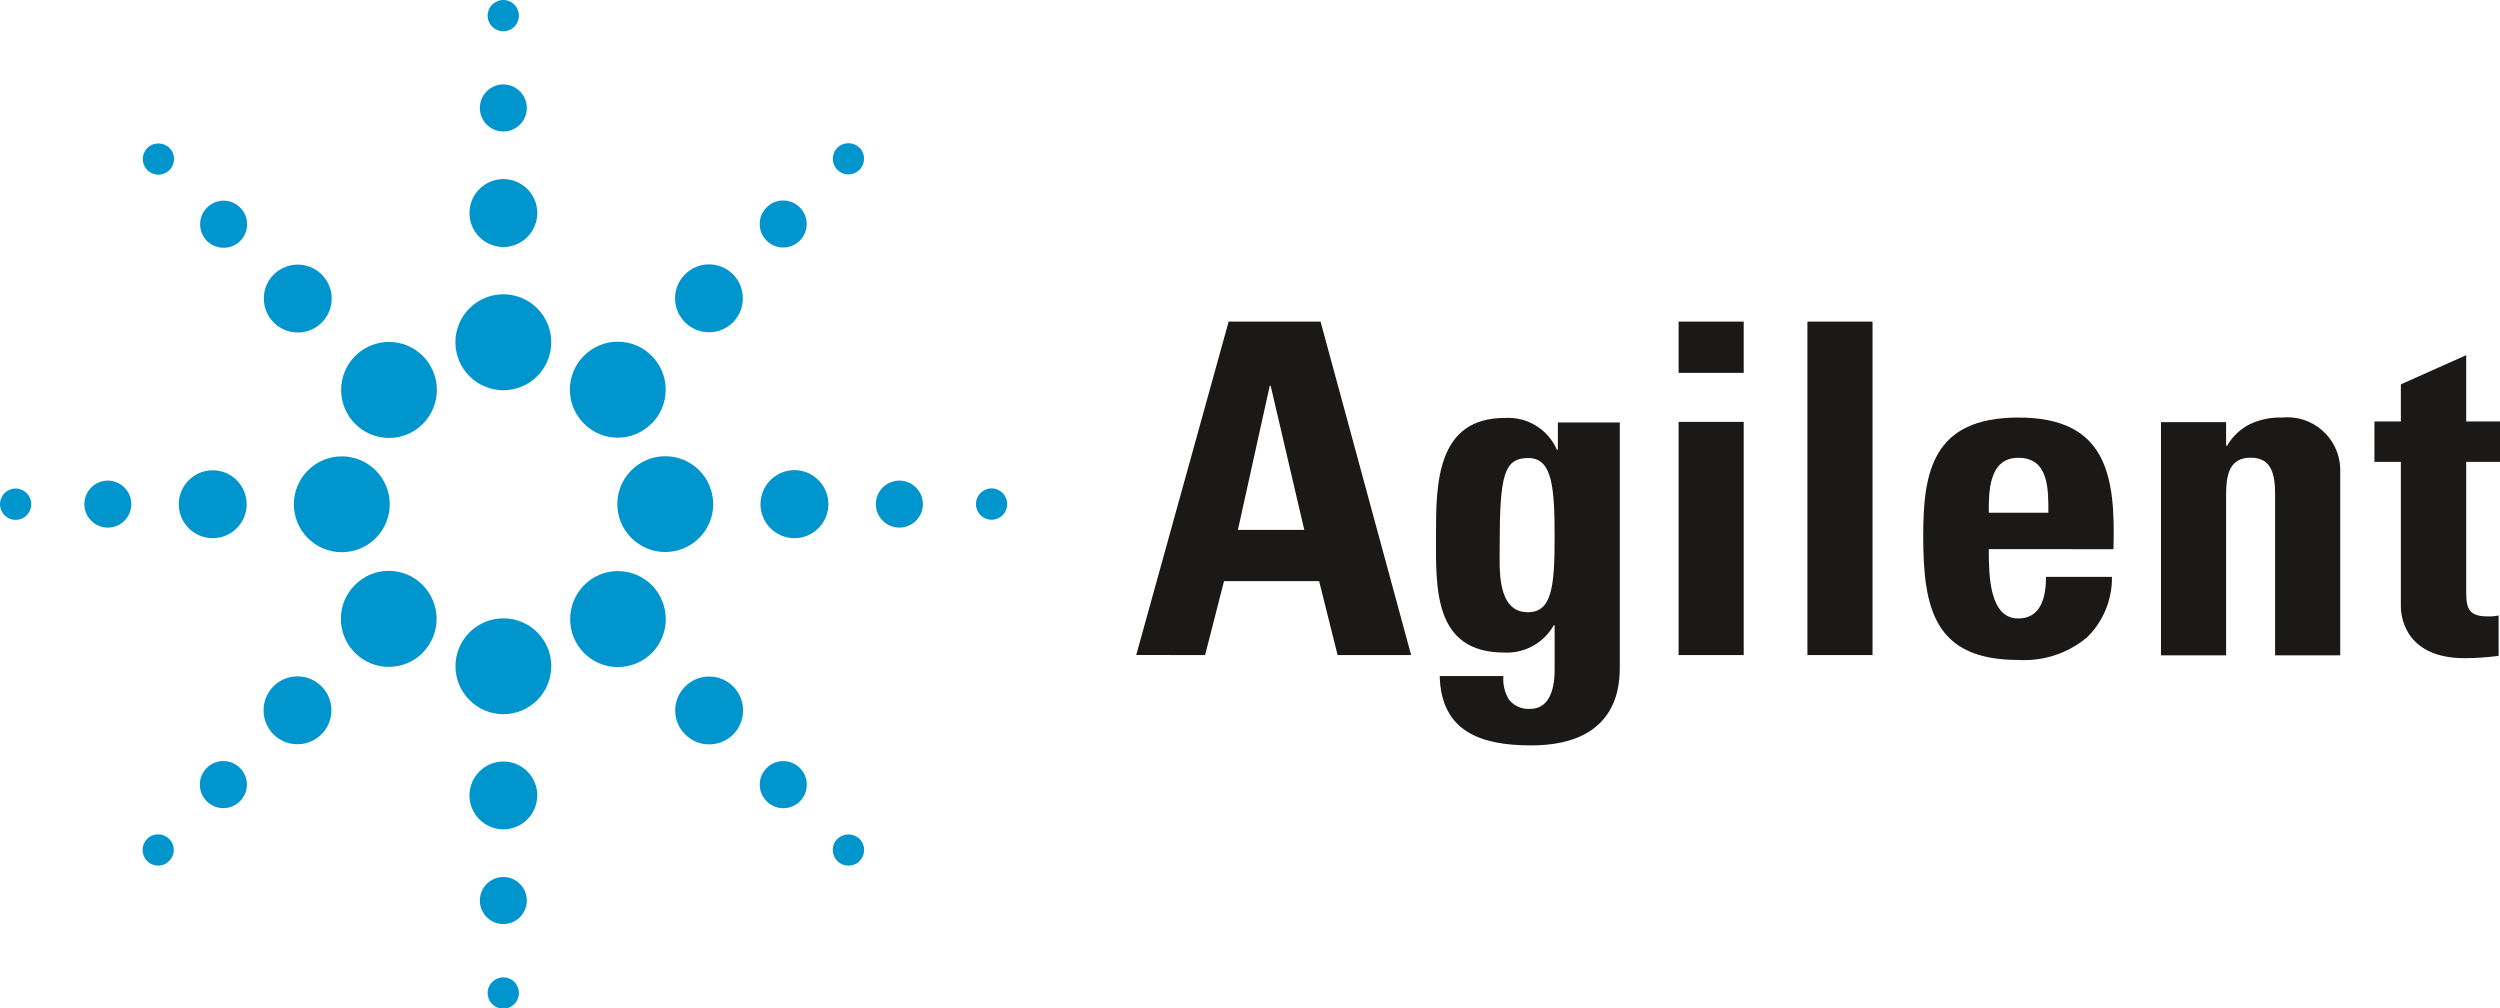
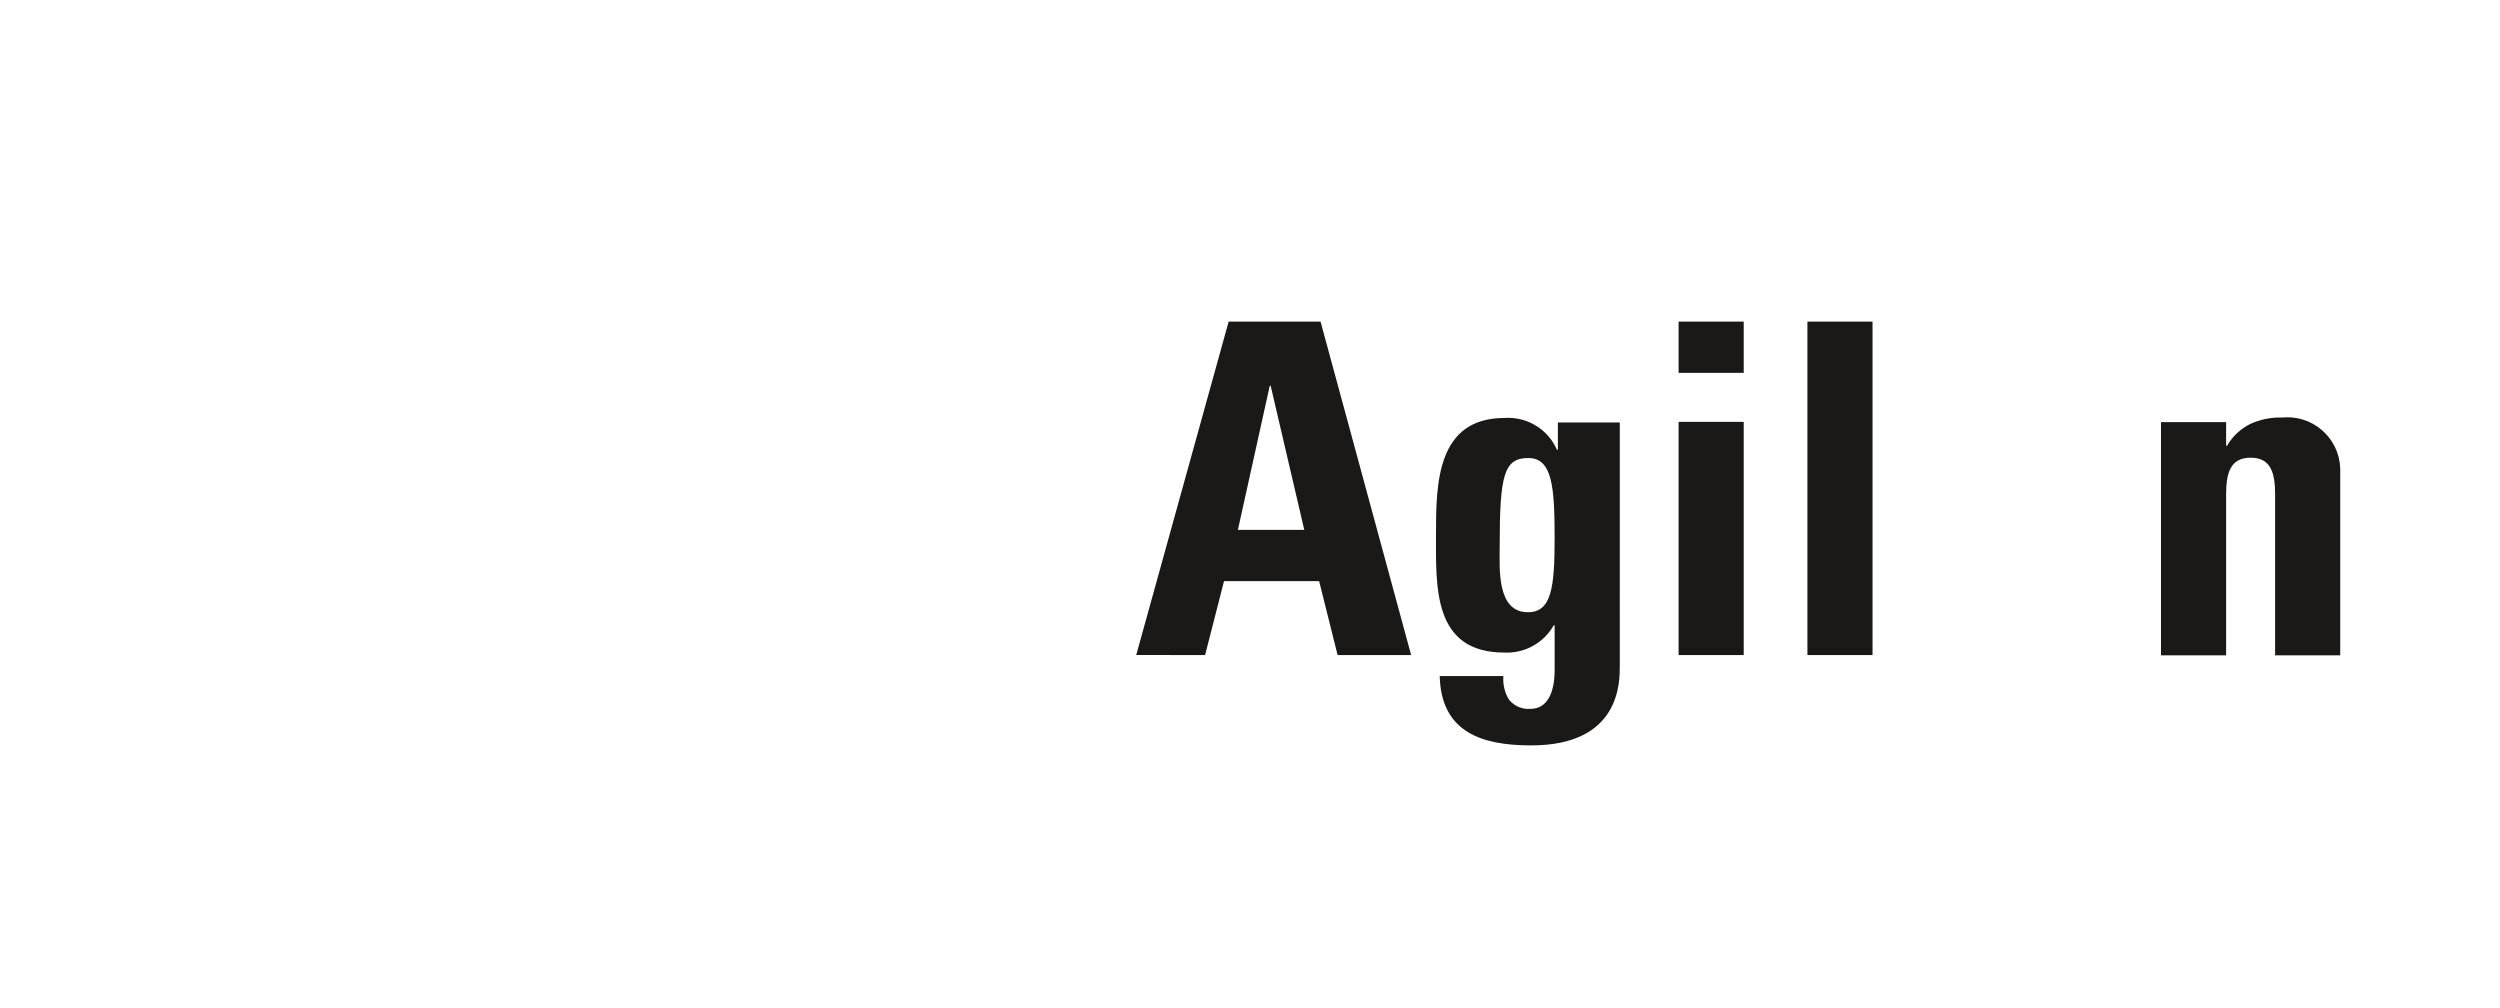
<svg xmlns="http://www.w3.org/2000/svg" id="Logo_Spark_Icon_mobile" data-name="Logo Spark Icon_mobile" width="119" height="48" viewBox="0 0 119 48">
  <defs>
    <clipPath id="clip-path">
      <path id="Path_12177" data-name="Path 12177" d="M57.153-16.71l.9-3.517h4.528l.879,3.517h3.5L62.648-32.582H58.274l-4.4,15.871Zm4.725-5.957H58.714l1.516-6.858h.044l1.6,6.858Z" transform="translate(-53.879 32.582)" fill="none" />
    </clipPath>
    <clipPath id="clip-path-2">
      <path id="Path_12176" data-name="Path 12176" d="M-965,746H475V-318H-965Z" transform="translate(965 318)" fill="none" />
    </clipPath>
    <clipPath id="clip-path-3">
      <path id="Path_12180" data-name="Path 12180" d="M73.9-27.813v1.3h-.044a2.533,2.533,0,0,0-2.484-1.516c-3.231,0-3.274,3.1-3.274,5.539,0,2.505-.155,5.629,3.253,5.629a2.56,2.56,0,0,0,2.353-1.3h.041v2.132c0,1.122-.373,1.846-1.143,1.846a1.178,1.178,0,0,1-1.032-.44,1.872,1.872,0,0,1-.264-1.119H68.275c.067,2.7,2.043,3.3,4.352,3.3,4.264,0,4.22-3.032,4.22-3.8V-27.813Zm-2.77,5.892c0-3.384.2-4.2,1.364-4.2,1.142,0,1.251,1.384,1.251,3.823,0,2.354-.153,3.517-1.273,3.517-1.5,0-1.342-2.109-1.342-3.143Z" transform="translate(-68.099 28.031)" fill="none" />
    </clipPath>
    <clipPath id="clip-path-5">
      <path id="Path_12183" data-name="Path 12183" d="M79.617-30.14h3.1v-2.441h-3.1Zm0,13.43h3.1v-11.1h-3.1Z" transform="translate(-79.617 32.582)" fill="none" />
    </clipPath>
    <clipPath id="clip-path-7">
      <path id="Path_12185" data-name="Path 12185" d="M85.728-16.71h3.1V-32.582h-3.1Z" transform="translate(-85.728 32.582)" fill="none" />
    </clipPath>
    <clipPath id="clip-path-8">
      <path id="Path_12188" data-name="Path 12188" d="M100.257-21.765c.11-3.562-.352-6.266-4.528-6.266-4.088,0-4.527,2.595-4.527,5.627,0,3.471.527,5.912,4.527,5.912A4.658,4.658,0,0,0,99-17.568a3.951,3.951,0,0,0,1.186-2.879H97.048c0,.923-.221,1.98-1.319,1.98-1.362,0-1.406-1.98-1.406-3.3ZM94.323-23.5c0-.945-.023-2.615,1.406-2.615,1.472,0,1.43,1.538,1.43,2.615Z" transform="translate(-91.202 28.031)" fill="none" />
    </clipPath>
    <clipPath id="clip-path-10">
      <path id="Path_12191" data-name="Path 12191" d="M105.554-26.69h.044a2.6,2.6,0,0,1,1.1-1.034,3.347,3.347,0,0,1,1.516-.307,2.516,2.516,0,0,1,1.909.608,2.516,2.516,0,0,1,.86,1.81v8.9h-3.1v-7.65c0-.989-.177-1.757-1.165-1.757s-1.167.768-1.167,1.757v7.65h-3.1v-11.1h3.1v1.123" transform="translate(-102.454 28.031)" fill="none" />
    </clipPath>
    <clipPath id="clip-path-12">
-       <path id="Path_12198" data-name="Path 12198" d="M0,.223H119v-48H0Z" transform="translate(0 47.777)" fill="none" />
-     </clipPath>
+       </clipPath>
    <clipPath id="clip-path-13">
      <rect id="Rectangle_6034" data-name="Rectangle 6034" width="120.417" height="48.238" fill="none" />
    </clipPath>
    <clipPath id="clip-path-14">
      <path id="Path_12194" data-name="Path 12194" d="M112.633-27.8h1.257v-1.766L117-30.955V-27.8h1.609v1.924H117v5.966c0,.838-.023,1.388.992,1.388a2.277,2.277,0,0,0,.551-.042v1.922a12.823,12.823,0,0,1-1.61.111c-2.693,0-3.044-1.79-3.044-2.475v-6.87h-1.257V-27.8" transform="translate(-112.633 30.955)" fill="none" />
    </clipPath>
    <clipPath id="clip-path-15">
      <path id="Path_12193" data-name="Path 12193" d="M0,.238H119.413V-48H0Z" transform="translate(0 48)" fill="none" />
    </clipPath>
    <clipPath id="clip-path-16">
      <path id="Path_12197" data-name="Path 12197" d="M8.064-39.68a.741.741,0,0,0,.221-.527.745.745,0,0,0-.22-.529.757.757,0,0,0-1.054,0,.753.753,0,0,0,0,1.053.742.742,0,0,0,.527.22A.736.736,0,0,0,8.064-39.68Zm3.369,3.373a1.115,1.115,0,0,0,.33-.8,1.107,1.107,0,0,0-.33-.788,1.093,1.093,0,0,0-.788-.33,1.108,1.108,0,0,0-.792.329,1.127,1.127,0,0,0,0,1.587,1.115,1.115,0,0,0,.791.325A1.1,1.1,0,0,0,11.433-36.307Zm3.884,3.883a1.609,1.609,0,0,0,.471-1.143,1.6,1.6,0,0,0-.472-1.141,1.612,1.612,0,0,0-1.143-.474,1.614,1.614,0,0,0-1.144.474,1.6,1.6,0,0,0-.471,1.14,1.609,1.609,0,0,0,.472,1.143,1.611,1.611,0,0,0,1.144.474,1.61,1.61,0,0,0,1.143-.473ZM20.128-27.6a2.293,2.293,0,0,0,0-3.233,2.264,2.264,0,0,0-1.611-.668,2.261,2.261,0,0,0-1.61.668,2.279,2.279,0,0,0-.669,1.618,2.264,2.264,0,0,0,.669,1.614,2.258,2.258,0,0,0,1.61.67,2.26,2.26,0,0,0,1.611-.669ZM8.05-6.793a.735.735,0,0,0,.221-.53.726.726,0,0,0-.219-.522A.751.751,0,0,0,7-7.848.757.757,0,0,0,7-6.794a.748.748,0,0,0,.528.219.726.726,0,0,0,.522-.218Zm3.369-2.843a1.1,1.1,0,0,0,.334-.786,1.108,1.108,0,0,0-.332-.8,1.1,1.1,0,0,0-.79-.329,1.1,1.1,0,0,0-.79.328,1.116,1.116,0,0,0-.328.8,1.1,1.1,0,0,0,.327.784,1.1,1.1,0,0,0,.79.329,1.1,1.1,0,0,0,.788-.327ZM15.3-12.824a1.6,1.6,0,0,0,.475-1.144,1.6,1.6,0,0,0-.474-1.14,1.6,1.6,0,0,0-1.142-.474,1.609,1.609,0,0,0-1.144.474,1.624,1.624,0,0,0,0,2.284,1.609,1.609,0,0,0,1.143.473,1.608,1.608,0,0,0,1.142-.473ZM20.115-16.7a2.293,2.293,0,0,0,0-3.233,2.249,2.249,0,0,0-1.609-.671,2.251,2.251,0,0,0-1.609.67,2.262,2.262,0,0,0-.672,1.608A2.283,2.283,0,0,0,16.9-16.7a2.259,2.259,0,0,0,1.609.666A2.257,2.257,0,0,0,20.115-16.7Zm20.8,9.907a.75.75,0,0,0,.216-.537.727.727,0,0,0-.217-.516.758.758,0,0,0-1.054,0,.722.722,0,0,0-.22.517.748.748,0,0,0,.218.537.737.737,0,0,0,.525.218.758.758,0,0,0,.536-.215ZM38.073-9.632a1.109,1.109,0,0,0,.33-.8,1.1,1.1,0,0,0-.33-.787,1.1,1.1,0,0,0-.791-.33,1.1,1.1,0,0,0-.786.327,1.108,1.108,0,0,0-.332.793,1.107,1.107,0,0,0,.331.792,1.106,1.106,0,0,0,.791.33,1.1,1.1,0,0,0,.787-.325ZM34.9-12.817a1.622,1.622,0,0,0,0-2.286,1.615,1.615,0,0,0-1.144-.471,1.6,1.6,0,0,0-1.139.471,1.594,1.594,0,0,0-.478,1.142,1.6,1.6,0,0,0,.477,1.144,1.6,1.6,0,0,0,1.139.473,1.612,1.612,0,0,0,1.145-.473Zm-3.871-3.876a2.3,2.3,0,0,0,0-3.229,2.276,2.276,0,0,0-1.617-.671,2.251,2.251,0,0,0-1.609.671,2.293,2.293,0,0,0,0,3.23,2.263,2.263,0,0,0,1.611.668,2.278,2.278,0,0,0,1.611-.669Zm9.884-23a.753.753,0,0,0,0-1.055.76.76,0,0,0-1.055,0,.751.751,0,0,0,0,1.054.737.737,0,0,0,.526.218.753.753,0,0,0,.524-.214Zm-2.845,3.371a1.106,1.106,0,0,0,.331-.791,1.106,1.106,0,0,0-.329-.79,1.1,1.1,0,0,0-.79-.331,1.1,1.1,0,0,0-.788.33,1.106,1.106,0,0,0-.331.791,1.105,1.105,0,0,0,.331.79,1.1,1.1,0,0,0,.789.327,1.1,1.1,0,0,0,.783-.323Zm-3.176,3.888a1.63,1.63,0,0,0,0-2.286,1.606,1.606,0,0,0-1.143-.473,1.594,1.594,0,0,0-1.139.473,1.6,1.6,0,0,0-.478,1.142,1.6,1.6,0,0,0,.477,1.145,1.6,1.6,0,0,0,1.14.472,1.608,1.608,0,0,0,1.139-.47Zm-3.875,4.82a2.264,2.264,0,0,0,.67-1.612,2.271,2.271,0,0,0-.669-1.617,2.261,2.261,0,0,0-1.611-.669,2.264,2.264,0,0,0-1.612.669,2.271,2.271,0,0,0-.669,1.617,2.261,2.261,0,0,0,.669,1.611,2.259,2.259,0,0,0,1.612.672,2.255,2.255,0,0,0,1.6-.668ZM1.488-23.775a.748.748,0,0,0-.744-.749A.748.748,0,0,0,0-23.775a.745.745,0,0,0,.744.744A.745.745,0,0,0,1.488-23.775Zm4.762,0A1.121,1.121,0,0,0,5.132-24.9a1.121,1.121,0,0,0-1.118,1.121,1.118,1.118,0,0,0,1.118,1.116,1.119,1.119,0,0,0,1.119-1.112Zm5.491,0a1.618,1.618,0,0,0-1.615-1.618A1.619,1.619,0,0,0,8.51-23.775a1.618,1.618,0,0,0,1.616,1.615,1.617,1.617,0,0,0,1.616-1.615Zm6.812,0a2.286,2.286,0,0,0-2.286-2.28,2.283,2.283,0,0,0-2.28,2.28,2.284,2.284,0,0,0,2.28,2.284,2.287,2.287,0,0,0,2.287-2.284ZM24.7-.512a.743.743,0,0,0-.741-.744.747.747,0,0,0-.748.744.749.749,0,0,0,.748.749A.746.746,0,0,0,24.7-.512Zm.376-4.4a1.121,1.121,0,0,0-1.118-1.12,1.12,1.12,0,0,0-1.117,1.12,1.12,1.12,0,0,0,1.117,1.121,1.121,1.121,0,0,0,1.119-1.116Zm.5-5a1.618,1.618,0,0,0-1.614-1.618,1.619,1.619,0,0,0-1.616,1.618A1.618,1.618,0,0,0,23.962-8.3,1.618,1.618,0,0,0,25.574-9.9Zm.667-6.158a2.281,2.281,0,0,0-2.281-2.275A2.281,2.281,0,0,0,21.68-16.07a2.289,2.289,0,0,0,2.282,2.29,2.288,2.288,0,0,0,2.279-2.284Zm21.7-7.711a.748.748,0,0,0-.745-.749.748.748,0,0,0-.744.749.745.745,0,0,0,.744.744.745.745,0,0,0,.745-.738Zm-4.013,0A1.123,1.123,0,0,0,42.807-24.9a1.121,1.121,0,0,0-1.117,1.121,1.118,1.118,0,0,0,1.117,1.116,1.121,1.121,0,0,0,1.123-1.112Zm-4.5,0A1.619,1.619,0,0,0,37.813-25.4,1.619,1.619,0,0,0,36.2-23.775a1.618,1.618,0,0,0,1.617,1.615,1.618,1.618,0,0,0,1.615-1.615Zm-5.482,0a2.281,2.281,0,0,0-2.277-2.28,2.287,2.287,0,0,0-2.288,2.28A2.288,2.288,0,0,0,31.671-21.5a2.283,2.283,0,0,0,2.279-2.278ZM24.7-47.032a.744.744,0,0,0-.742-.745.747.747,0,0,0-.747.745.747.747,0,0,0,.747.744.744.744,0,0,0,.742-.744Zm.376,4.394a1.121,1.121,0,0,0-1.118-1.121,1.12,1.12,0,0,0-1.117,1.121,1.12,1.12,0,0,0,1.117,1.12,1.12,1.12,0,0,0,1.119-1.12Zm.5,5a1.616,1.616,0,0,0-1.614-1.614,1.617,1.617,0,0,0-1.616,1.614,1.619,1.619,0,0,0,1.616,1.619,1.618,1.618,0,0,0,1.612-1.623ZM23.959-29.2a2.288,2.288,0,0,1-2.282-2.288,2.285,2.285,0,0,1,2.282-2.282,2.284,2.284,0,0,1,2.281,2.282A2.287,2.287,0,0,1,23.959-29.2Z" transform="translate(0 47.777)" fill="none" />
    </clipPath>
  </defs>
  <g id="Logo_Color" data-name="Logo Color">
    <g id="Group_4748" data-name="Group 4748" transform="translate(54.089 15.308)" clip-path="url(#clip-path)">
      <g id="Group_4747" data-name="Group 4747" transform="translate(-1018.879 -285.418)" clip-path="url(#clip-path-2)">
        <path id="Path_12175" data-name="Path 12175" d="M48.879-37.582H71.957V-11.71H48.879Z" transform="translate(965 318)" fill="#1a1918" />
      </g>
    </g>
    <g id="Group_4750" data-name="Group 4750" transform="translate(68.354 19.892)" clip-path="url(#clip-path-3)">
      <g id="Group_4749" data-name="Group 4749" transform="translate(-1033.099 -289.969)" clip-path="url(#clip-path-2)">
        <path id="Path_12178" data-name="Path 12178" d="M63.1-33.031H81.847V-7.448H63.1Z" transform="translate(965 318)" fill="#1a1918" />
      </g>
    </g>
    <g id="Group_4752" data-name="Group 4752" transform="translate(79.901 15.308)" clip-path="url(#clip-path-5)">
      <g id="Group_4751" data-name="Group 4751" transform="translate(-1044.617 -285.418)" clip-path="url(#clip-path-2)">
        <path id="Path_12181" data-name="Path 12181" d="M74.617-37.582h13.1V-11.71h-13.1Z" transform="translate(965 318)" fill="#1a1918" />
      </g>
    </g>
    <g id="Group_4753" data-name="Group 4753" transform="translate(86.033 15.308)" clip-path="url(#clip-path-7)">
      <path id="Path_12184" data-name="Path 12184" d="M80.728-37.582h13.1V-11.71h-13.1Z" transform="translate(-85.728 32.582)" fill="#1a1918" />
    </g>
    <g id="Group_4755" data-name="Group 4755" transform="translate(91.545 19.875)" clip-path="url(#clip-path-8)">
      <g id="Group_4754" data-name="Group 4754" transform="translate(-1056.202 -289.969)" clip-path="url(#clip-path-2)">
-         <path id="Path_12186" data-name="Path 12186" d="M86.2-33.031h19.069v21.538H86.2Z" transform="translate(965 318)" fill="#1a1918" />
-       </g>
+         </g>
    </g>
    <g id="Group_4757" data-name="Group 4757" transform="translate(102.866 19.875)" clip-path="url(#clip-path-10)">
      <g id="Group_4756" data-name="Group 4756" transform="translate(-1067.454 -289.969)" clip-path="url(#clip-path-2)">
        <path id="Path_12189" data-name="Path 12189" d="M97.454-33.031h18.53v21.32H97.454Z" transform="translate(965 318)" fill="#1a1918" />
      </g>
    </g>
    <g id="Group_4764" data-name="Group 4764" clip-path="url(#clip-path-12)">
      <g id="Group_4763" data-name="Group 4763" transform="translate(-1.003 -0.224)" style="isolation: isolate">
        <g id="Group_4762" data-name="Group 4762" clip-path="url(#clip-path-13)">
          <g id="Group_4759" data-name="Group 4759" transform="translate(114.027 17.13)" clip-path="url(#clip-path-14)">
            <g id="Group_4758" data-name="Group 4758" transform="translate(-113.024 -17.13)" clip-path="url(#clip-path-15)">
              <path id="Path_12192" data-name="Path 12192" d="M107.633-35.955h16.011v24.476H107.633Z" transform="translate(0.374 48.06)" fill="#1a1918" />
            </g>
          </g>
          <g id="Group_4761" data-name="Group 4761" transform="translate(1.003 0.224)" clip-path="url(#clip-path-16)">
            <g id="Group_4760" data-name="Group 4760" transform="translate(0 -0.224)" clip-path="url(#clip-path-15)">
              <path id="Path_12195" data-name="Path 12195" d="M-5-52.777H52.978V5.287H-5Z" transform="translate(-0.017 47.976)" fill="#0095cd" />
            </g>
          </g>
        </g>
      </g>
    </g>
  </g>
</svg>